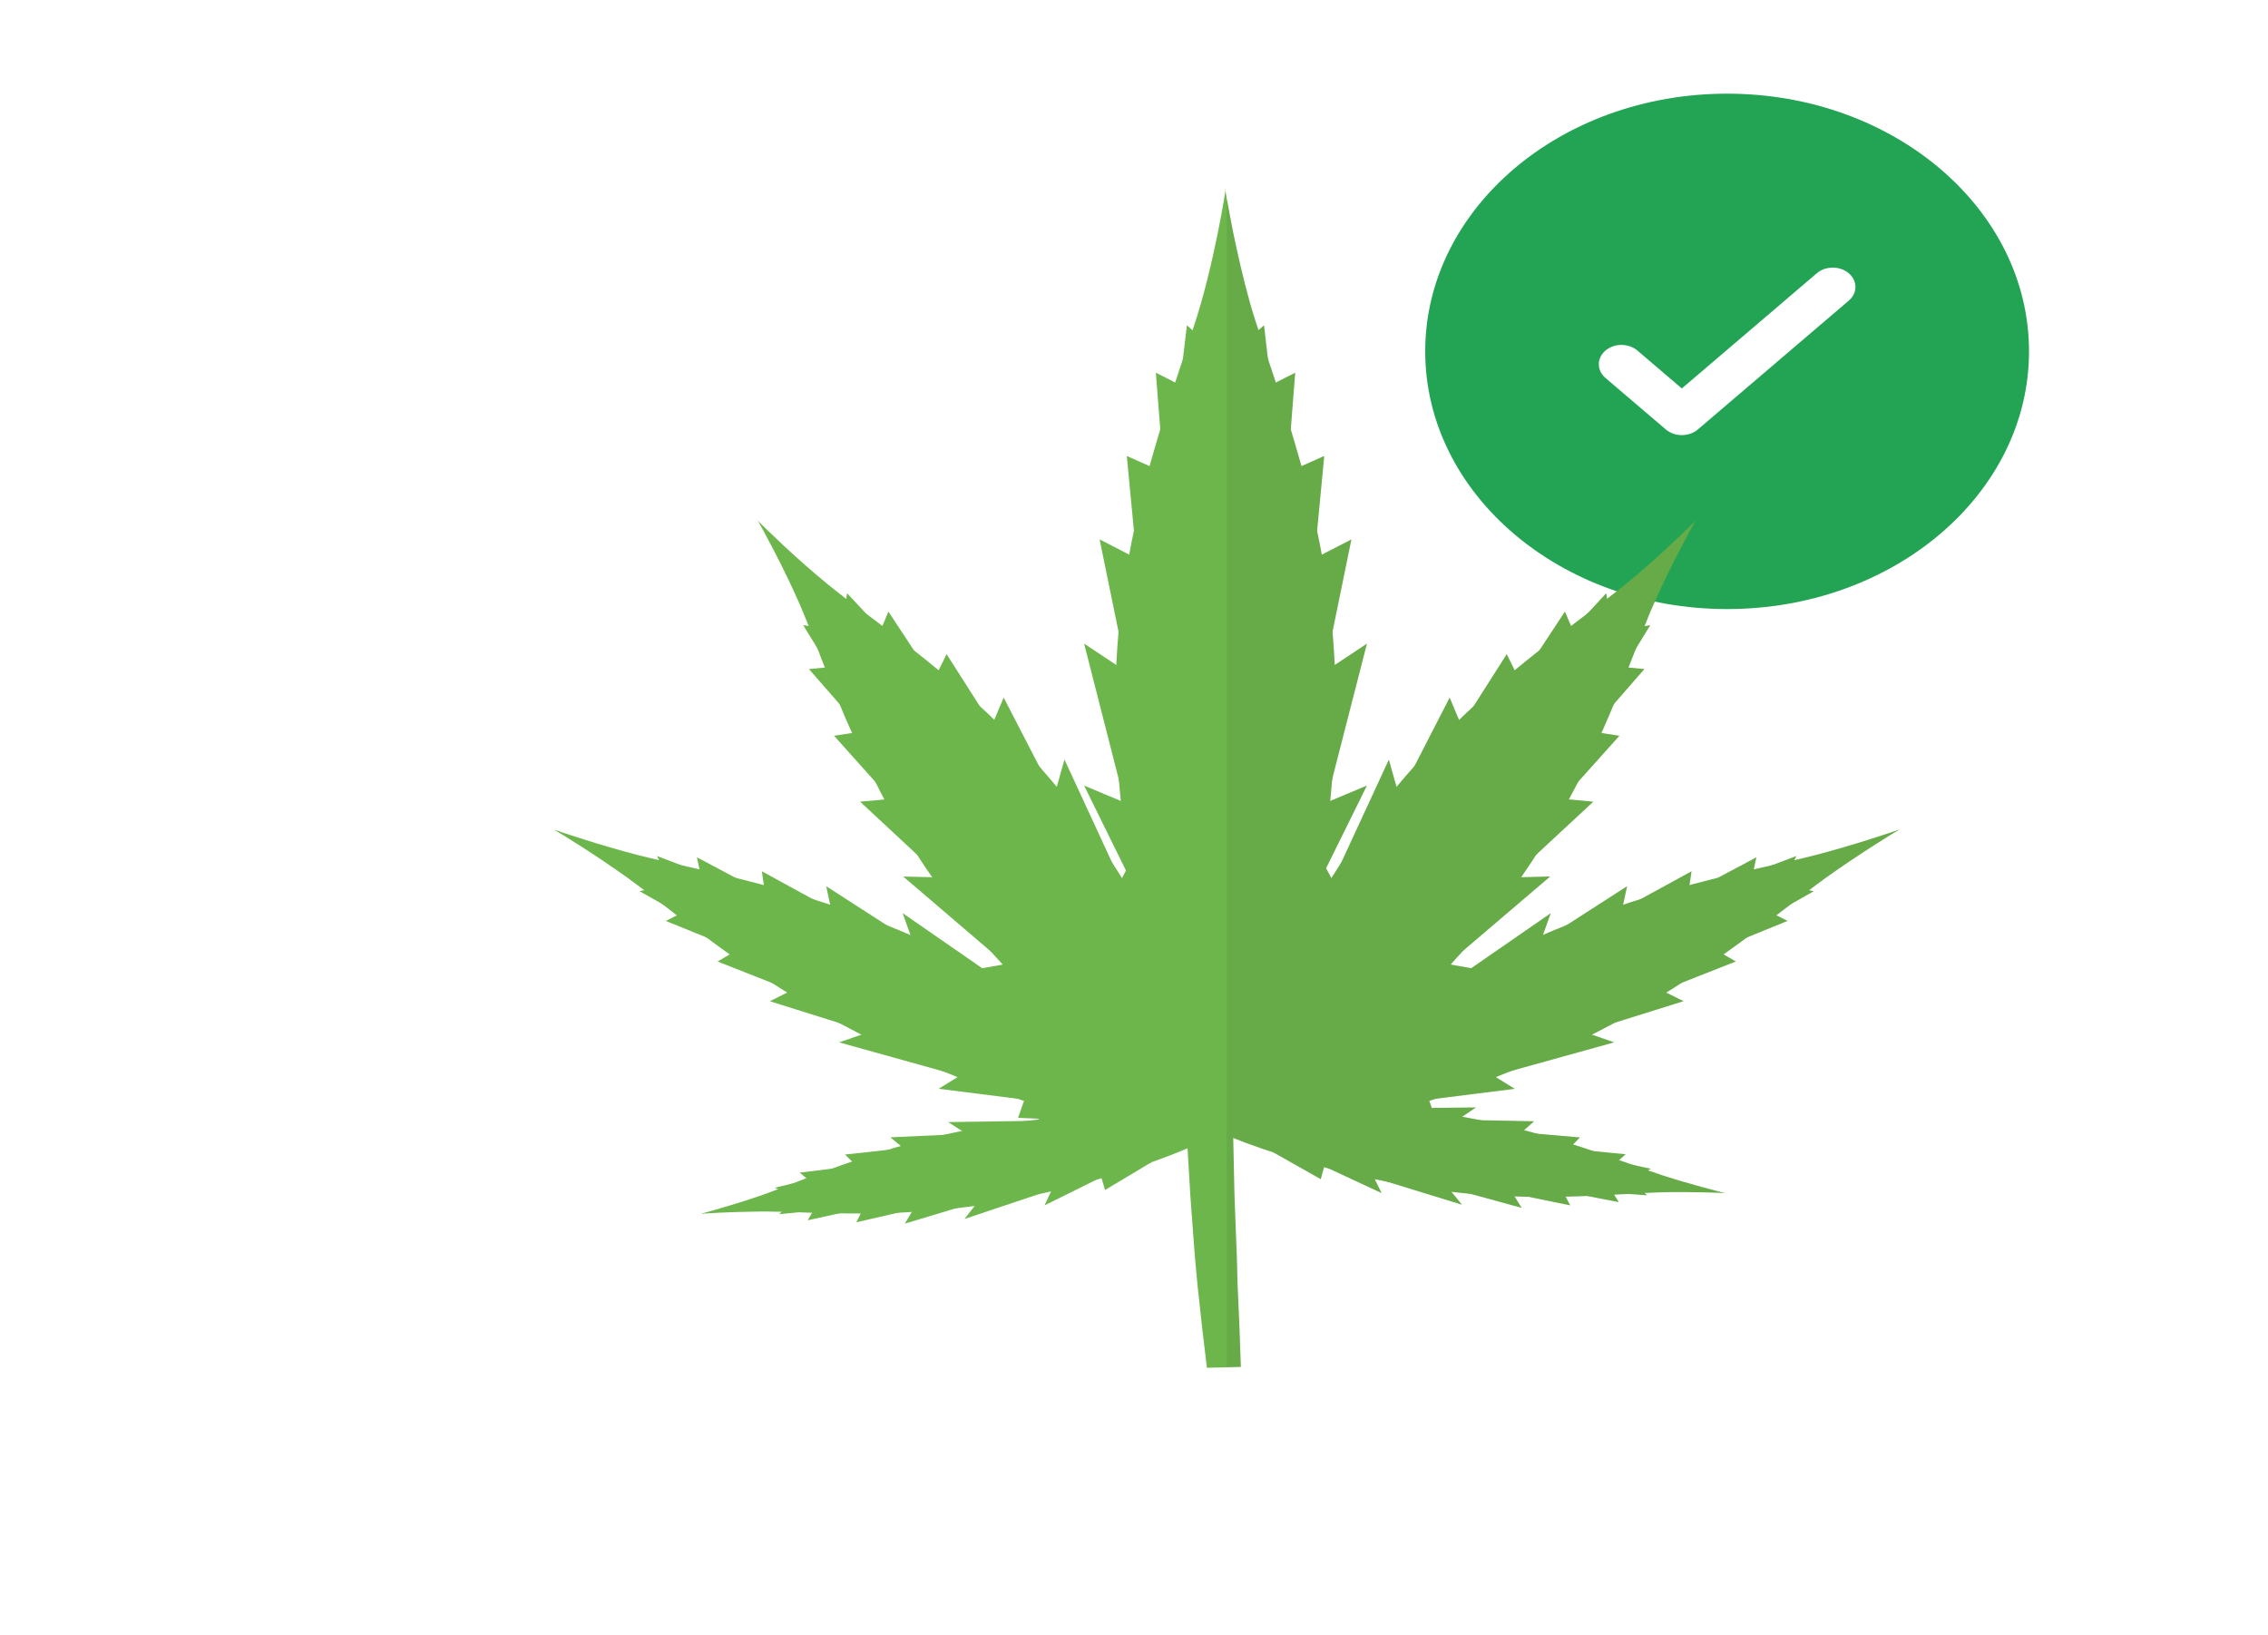
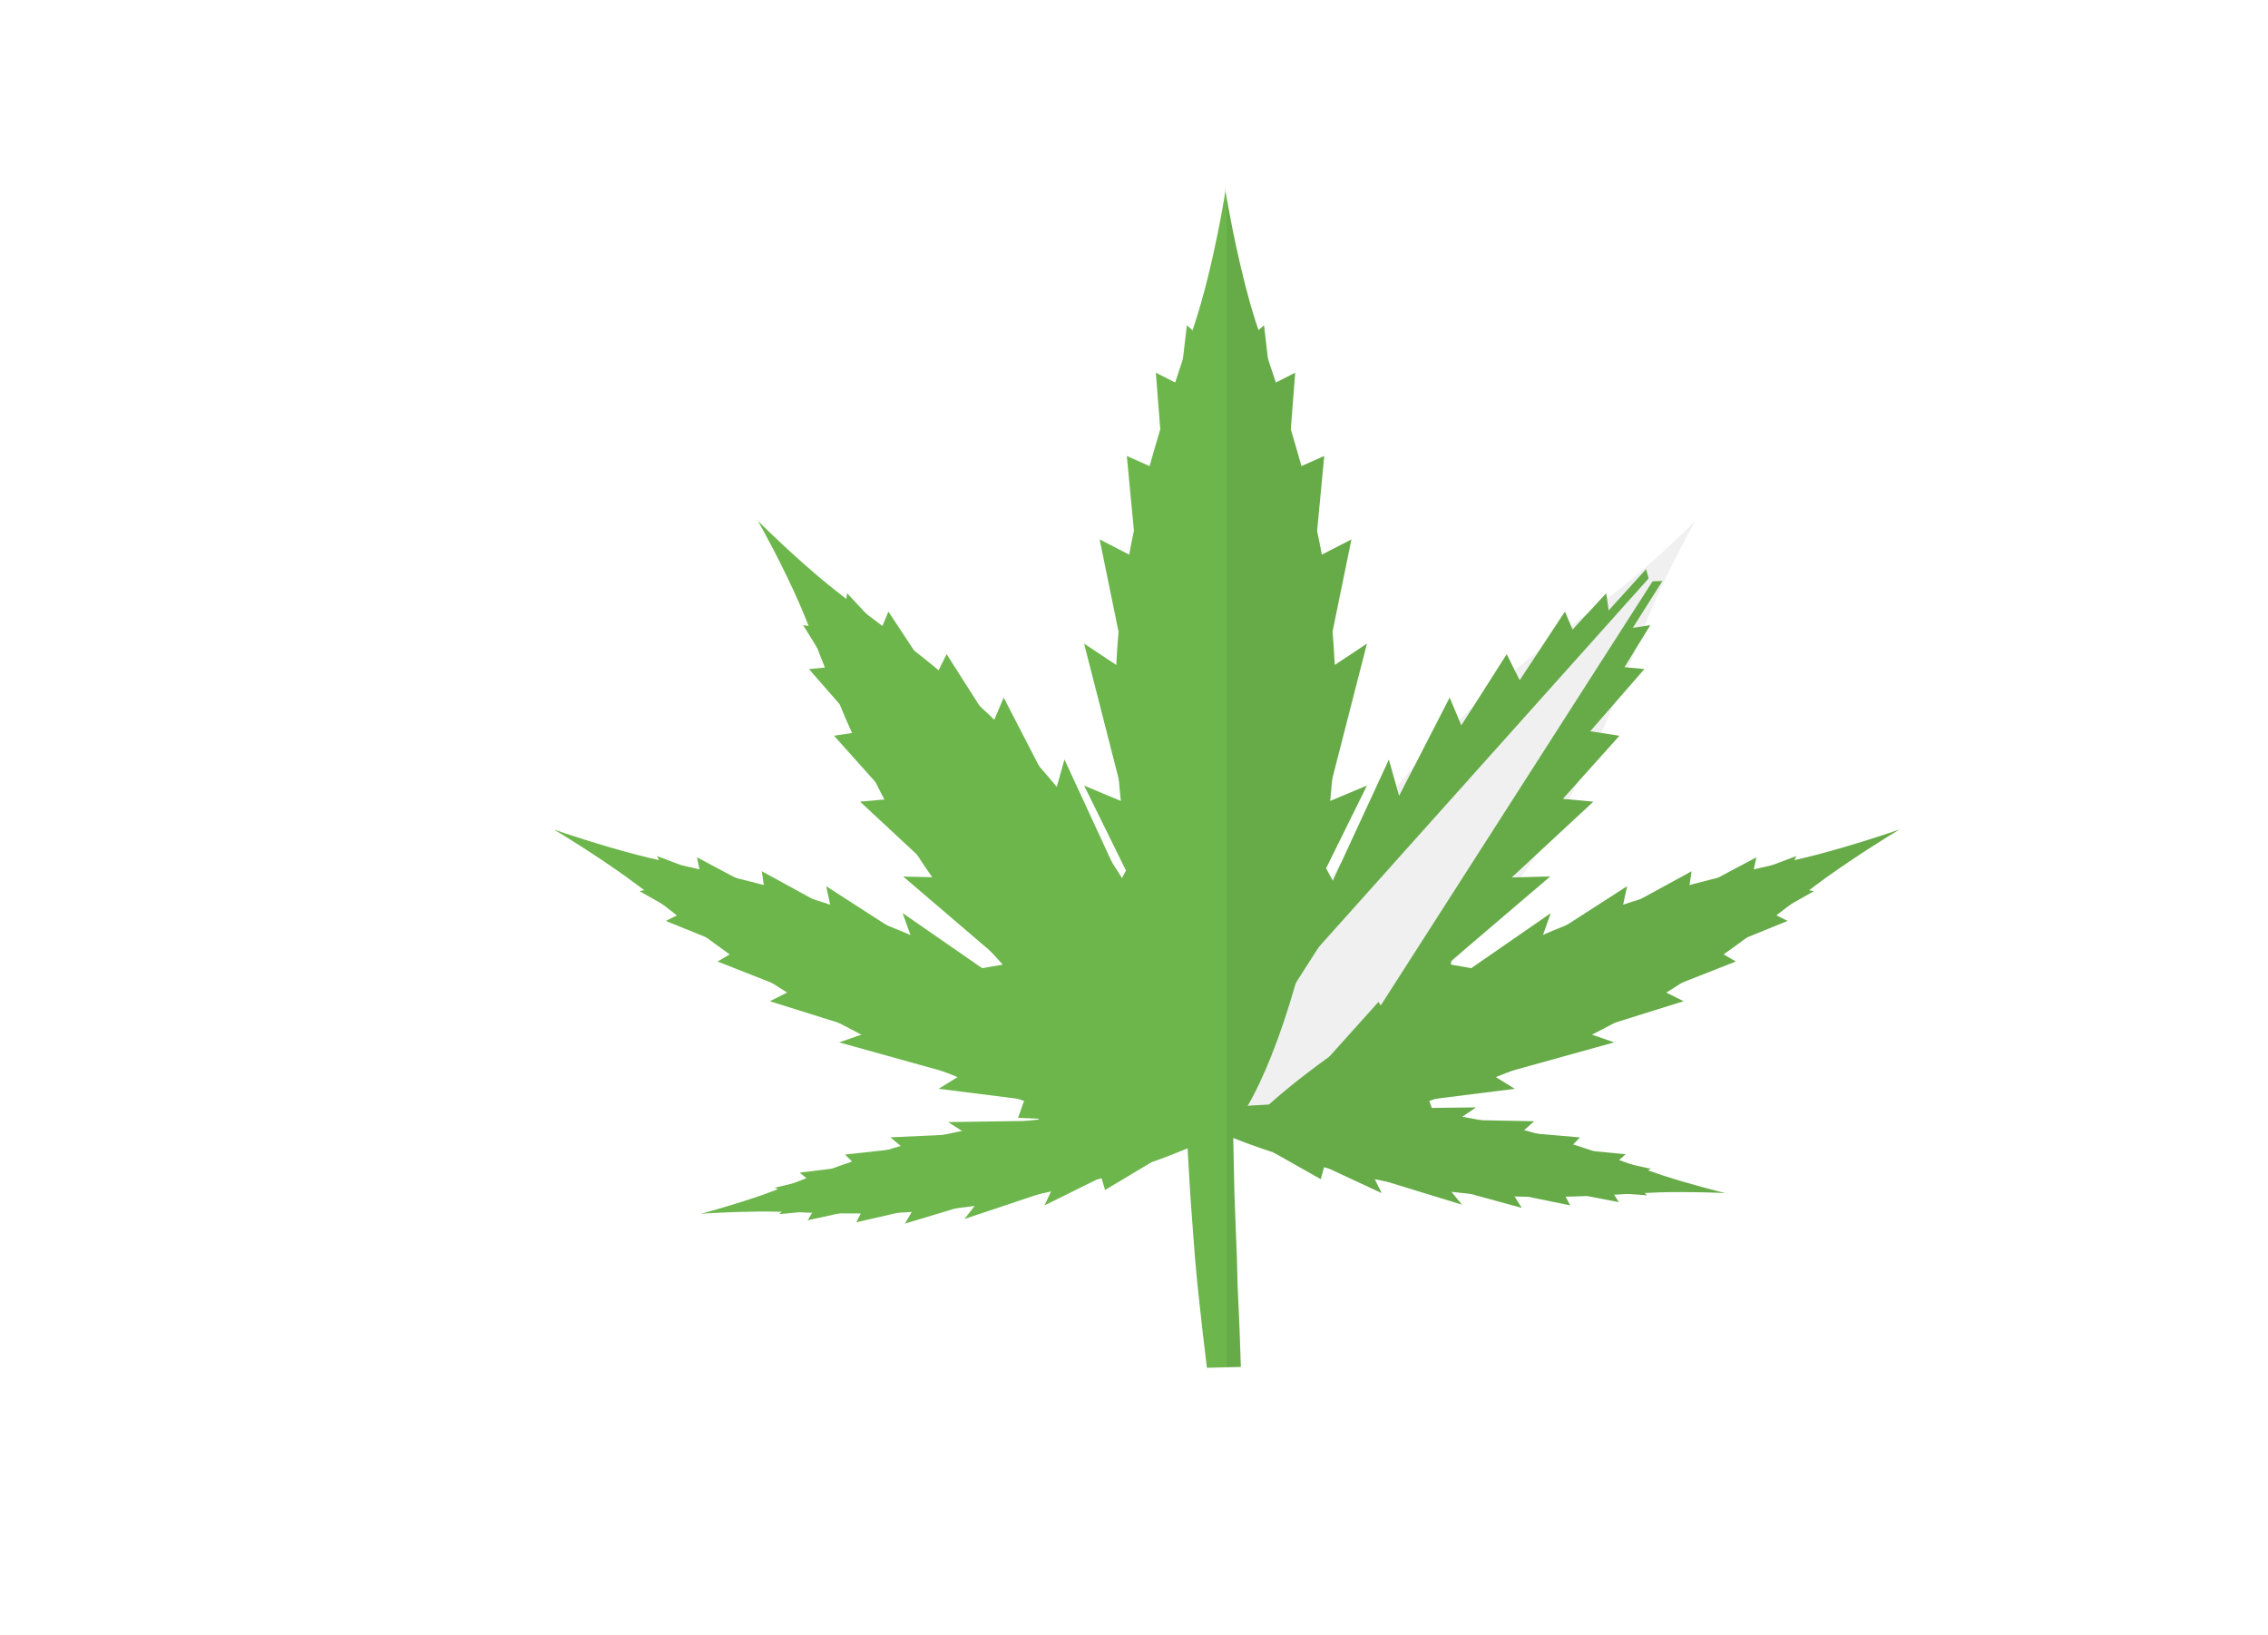
<svg xmlns="http://www.w3.org/2000/svg" width="1346" height="970" viewBox="0 0 1346 970" fill="none">
-   <path fill-rule="evenodd" clip-rule="evenodd" d="M1204.17 208.5C1204.17 292.953 1123.95 361.417 1025 361.417C926.049 361.417 845.833 292.953 845.833 208.5C845.833 124.046 926.049 55.583 1025 55.583C1123.95 55.583 1204.17 124.046 1204.17 208.5ZM1097.21 162.161C1102.46 166.64 1102.46 173.902 1097.21 178.38L1007.63 254.838C1002.38 259.317 993.872 259.317 988.623 254.838L952.79 224.255C947.542 219.776 947.542 212.516 952.79 208.037C958.038 203.558 966.546 203.558 971.793 208.037L998.125 230.509L1038.17 196.335L1078.21 162.161C1083.45 157.682 1091.96 157.682 1097.21 162.161Z" fill="#23A455" />
  <g clip-path="url(#clip0_7_3)">
    <path d="M449.35 308.422C449.434 308.506 449.519 308.675 449.772 309.014C449.603 308.845 449.519 308.761 449.434 308.677C449.434 308.592 449.35 308.592 449.35 308.592C449.35 308.506 449.35 308.422 449.35 308.422Z" fill="#7DB78C" />
-     <path d="M458.052 313.886C457.555 313.414 457.683 313.58 458.336 314.269C457.867 313.444 457.744 313.275 458.052 313.886Z" fill="#73BD53" />
+     <path d="M458.052 313.886C457.555 313.414 457.683 313.58 458.336 314.269C457.867 313.444 457.744 313.275 458.052 313.886" fill="#73BD53" />
    <path d="M415.967 676.945C415.506 676.997 415.648 676.998 416.294 676.952C415.65 676.883 415.506 676.88 415.967 676.945Z" fill="#73BD53" />
    <path d="M446.961 317.87C446.463 317.408 446.589 317.57 447.247 318.247C446.775 317.438 446.652 317.27 446.961 317.87Z" fill="#6CB64C" />
    <path d="M413.222 729.544C412.775 729.678 412.917 729.653 413.545 729.491C412.897 729.541 412.755 729.564 413.222 729.544Z" fill="#6CB64C" />
    <path d="M727.277 113.028C727.108 111.93 727.108 111.677 727.277 112.438C727.445 111.677 727.445 111.93 727.277 113.028Z" fill="#7DB78C" />
    <path d="M728 461.763C727.834 460.936 727.839 461.194 728 462.347C728.161 461.194 728.166 460.936 728 461.763Z" fill="#73BD53" />
    <path d="M727.991 461.805C728.298 461.194 728.177 461.362 727.706 462.187C728.359 461.498 728.487 461.333 727.991 461.805Z" fill="#73BD53" />
    <path d="M728.022 461.823C728.548 461.477 728.375 461.562 727.623 462.016C728.445 461.712 728.622 461.631 728.022 461.823Z" fill="#73BD53" />
    <path d="M728.028 461.816C728.488 461.75 728.345 461.753 727.702 461.822C728.347 461.869 728.489 461.867 728.028 461.816Z" fill="#73BD53" />
-     <path d="M728 461.762C727.834 460.952 727.838 461.203 728 462.336C728.163 461.205 728.166 460.952 728 461.762Z" fill="#6CB64C" />
    <path d="M727.991 461.805C728.3 461.205 728.177 461.37 727.705 462.181C728.362 461.505 728.489 461.341 727.991 461.805Z" fill="#6CB64C" />
    <path d="M728.022 461.823C728.552 461.483 728.377 461.567 727.62 462.011C728.448 461.714 728.625 461.633 728.022 461.823Z" fill="#6CB64C" />
    <path d="M727.277 113.028C727.108 111.93 727.108 111.677 727.277 112.438C727.445 111.677 727.445 111.93 727.277 113.028Z" fill="#6CB64C" />
    <path d="M792.577 413.764C792.577 430.322 791.9 446.541 790.633 462.253L790.548 462.845C790.211 467.069 789.873 471.123 789.45 475.262C788.267 487.595 786.662 499.508 784.889 511.08C784.13 515.472 783.453 519.866 782.608 524.173C782.355 525.862 782.017 527.552 781.678 529.242C781.172 531.945 780.664 534.733 780.073 537.352C778.3 546.559 776.356 555.345 774.245 563.792C773.316 567.509 772.388 571.058 771.373 574.605C770.613 577.561 769.853 580.433 769.008 583.306C759.716 616.083 749.156 641.425 740.455 656.208C737.244 661.784 734.288 665.923 731.753 668.289C730.908 669.048 730.064 669.725 729.388 670.064C728.881 670.402 728.458 670.57 728.036 670.57C727.783 670.739 727.53 670.739 727.275 670.739C727.106 670.739 726.938 670.739 726.769 670.57C726.769 670.57 726.769 670.57 726.684 670.57C724.572 670.317 721.869 667.783 718.744 663.391C717.814 662.123 716.886 660.772 715.956 659.252C711.902 652.916 707.423 644.045 702.778 632.978C702.778 632.895 702.694 632.895 702.694 632.895C697.033 619.38 691.12 602.653 685.545 583.308C684.531 579.759 683.517 576.042 682.589 572.325C679.38 560.33 676.422 547.405 673.719 533.803C673.466 532.283 673.213 530.762 672.873 529.242C672.536 527.467 672.283 525.694 671.859 523.92C671.267 520.373 670.677 516.741 670.086 513.106C668.481 502.97 667.044 492.495 665.863 481.766C665.609 479.569 665.441 477.458 665.186 475.261C664.764 471.122 664.341 466.898 664.003 462.589C662.736 446.792 662.061 430.487 662.061 413.761C662.061 407.256 662.23 400.92 662.483 394.584C662.82 387.911 663.242 381.322 663.834 374.902C665.27 359.105 667.467 343.814 670.17 329.116C671.016 324.302 671.944 319.57 672.958 314.923C675.745 301.575 678.872 288.734 682.25 276.57C684.363 269.053 686.473 261.787 688.586 254.775C691.544 244.975 694.584 235.683 697.456 226.983C698.977 222.169 700.581 217.522 702.017 213.128C704.13 207.045 706.072 201.302 707.761 195.98C709.703 190.067 711.394 184.745 712.745 179.93C718.236 160.669 722.459 140.309 724.909 126.962C726.177 120.119 727.022 115.052 727.275 113.023C727.444 114.037 727.697 115.727 728.036 117.923C728.12 118.431 728.205 118.937 728.373 119.53C728.542 120.205 728.711 121.05 728.795 121.894C728.964 122.994 729.219 124.175 729.472 125.444C729.809 127.386 730.233 129.498 730.655 131.78C730.992 133.722 731.414 135.666 731.837 137.777C734.372 150.025 737.75 165.231 741.891 179.93C742.65 182.633 743.495 185.505 744.509 188.547C744.931 190.067 745.439 191.672 746.03 193.277C746.283 194.122 746.536 194.967 746.873 195.895C748.563 201.134 750.422 206.792 752.448 212.791L752.533 212.875V213.044C754.053 217.437 755.575 222.167 757.18 226.983C760.052 235.6 763.092 244.892 766.05 254.691V254.775C768.162 261.87 770.273 269.052 772.386 276.57C775.681 288.734 778.891 301.575 781.678 314.923V315.177C782.692 319.739 783.62 324.469 784.466 329.114C787.169 343.812 789.366 359.103 790.802 374.9C791.055 378.195 791.394 381.405 791.561 384.7C791.73 387.487 791.9 390.359 792.067 393.147C792.067 393.655 792.152 394.077 792.152 394.583C792.408 400.923 792.577 407.259 792.577 413.764Z" fill="#6CB64C" />
    <path d="M782.608 524.175L780.158 529.158L781.678 529.242L784.805 529.495L802.628 530.848L782.608 562.02L769.008 583.308L768.5 584.069L767.994 578.408L766.389 561.934L766.136 558.725L729.388 166.502L735.808 162.108L739.863 202.067L746.875 195.898L750.169 193.028L752.45 212.794L752.534 212.878V213.048L754.308 228.423L757.181 226.986L768.67 221.158L766.05 254.695V254.78L764.023 280.291L772.386 276.573L785.903 270.577L781.678 314.927V315.181L780.158 331.314L784.383 329.119H784.467L802.038 320.08L790.802 374.905L785.903 398.727L792.153 394.588L811.245 381.916L790.633 462.253L790.548 462.845L787.086 476.277L789.45 475.263L811.245 466.139L787 515.219L782.608 524.175Z" fill="#6CB64C" />
    <path d="M725.248 166.502L693.062 508.969L688.333 559.569V559.655L686.728 576.972L686.052 584.069L685.545 583.308L668.481 556.528L652.008 530.848L671.1 529.413L672.873 529.242L674.478 529.158L671.859 523.92L668.227 516.572L643.391 466.139L655.217 471.123L665.186 475.263L667.552 476.277L664.003 462.591L643.391 381.916L662.483 394.588L668.734 398.727L663.834 374.905L652.598 320.08L670.17 329.119L674.478 331.314L672.958 314.927L668.734 270.577L682.25 276.573L690.614 280.291L688.586 254.78L685.967 221.158L697.456 226.986L700.244 228.423L702.017 213.133L704.383 193.028L707.762 195.984L714.773 202.067L718.828 162.108L725.248 166.502Z" fill="#6CB64C" />
-     <path d="M1006.53 308.663C1007.02 308.2 1006.9 308.363 1006.24 309.039C1006.71 308.23 1006.83 308.063 1006.53 308.663Z" fill="#6CB64C" />
-     <path d="M1006.22 309.014C1004.95 311.127 1001.32 317.714 996.841 326.5C992.025 335.708 986.281 347.366 981.212 358.939C979.608 362.656 977.834 366.795 976.059 371.442V371.527C974.455 375.581 972.764 379.975 970.991 384.705L970.906 384.873C969.555 388.336 968.119 391.969 966.598 395.772C966.598 395.856 966.514 396.025 966.514 396.109H966.43C963.811 402.952 960.939 410.217 957.814 417.819C955.702 422.888 953.422 428.125 951.056 433.533C950.803 434.039 950.55 434.461 950.381 434.969C946.241 444.263 941.68 453.977 936.611 463.859V463.944C934.837 467.408 932.978 470.786 931.12 474.334C931.12 474.334 931.12 474.334 931.12 474.419C925.292 485.147 918.87 496.128 911.775 507.111C911.775 507.111 911.775 507.195 911.691 507.195C909.664 510.489 907.467 513.7 905.186 516.994C904.427 518.178 903.581 519.359 902.82 520.542H902.736C899.78 524.85 896.653 529.075 893.444 533.298C885.166 544.197 876.633 554.586 868.102 564.386L867.933 564.555L867.848 564.639C866.75 565.905 865.652 567.173 864.469 568.356C863.37 569.708 862.187 570.975 861.005 572.242C861.005 572.327 860.92 572.411 860.92 572.411C854.5 579.508 848.08 586.35 841.659 592.77C838.703 595.811 835.661 598.767 832.705 601.639C831.691 602.653 830.677 603.581 829.662 604.513C825.439 608.567 821.3 612.453 817.161 616.169C809.642 622.927 802.378 629.094 795.45 634.755C787.341 641.344 779.653 647.172 772.641 652.241C771.289 653.256 769.937 654.183 768.586 655.114C767.825 655.62 767.066 656.128 766.305 656.634C754.056 664.997 744.003 670.658 737.161 673.361C735.048 674.206 733.275 674.797 731.839 675.052C731.755 675.136 731.586 675.136 731.502 675.136C729.897 675.473 728.714 675.389 728.037 674.883V674.798C727.531 674.461 727.277 673.955 727.108 673.278C726.855 672.603 726.769 671.673 726.769 670.575C726.769 670.575 726.769 670.575 726.684 670.575C726.6 669.055 726.684 667.195 727.022 665.084C727.191 663.142 727.614 660.945 728.036 658.495V658.406C728.12 658.069 728.205 657.731 728.289 657.394C729.05 653.93 729.978 650.044 731.245 645.65C734.708 633.486 740.2 618.027 747.887 600.541C753.041 588.545 759.208 575.534 766.387 561.934C766.809 561.173 767.233 560.33 767.655 559.569C768.33 558.303 769.006 557.119 769.681 555.853C772.977 549.77 776.439 543.605 780.072 537.352C781.677 534.733 783.197 532.114 784.803 529.495C786.492 526.709 788.267 523.92 790.125 521.048C791.984 518.092 793.842 515.136 795.784 512.18L795.953 511.927C803.05 501.113 810.736 490.216 819.016 479.317C822.227 475.094 825.52 470.955 828.816 466.9C832.364 462.677 835.828 458.622 839.375 454.652L839.459 454.567C848.075 444.767 857.03 435.644 865.9 427.197C868.772 424.408 871.559 421.789 874.431 419.17L874.516 419.086C882.795 411.398 890.989 404.303 898.93 397.714C903.914 393.575 908.73 389.688 913.459 385.97H913.544C920.133 380.734 926.384 375.919 932.383 371.441C935.677 368.906 938.887 366.541 941.928 364.175L942.097 364.092C946.236 360.966 950.206 358.009 953.755 355.391V355.306C955.783 353.786 957.641 352.348 959.416 350.914C961.273 349.563 962.964 348.125 964.569 346.859C974.706 338.581 984.842 329.456 992.531 322.192C999.458 315.772 1004.53 310.703 1006.22 309.014Z" fill="#6CB64C" />
    <path d="M794.811 635.067L840.794 614.22L828.827 603.834L877.963 575.386L859.12 572.031L920.016 520.078L897.153 520.672L945.6 475.714L927.511 474.047L961.075 436.605L943.739 433.931L975.892 397.02L964.106 395.892L979.4 370.972L969.002 372.589L986.608 344.744L980.742 344.964L794.811 635.067Z" fill="#6CB64C" />
    <path d="M978.423 343.227L782.608 562.02L771.373 574.606L767.994 578.408L747.803 600.963L747.887 600.542L754.9 551.967L766.136 558.725L767.656 559.569L768.584 560.161L769.683 555.853L782.186 506.012L784.889 511.08L787 515.134V515.219L790.127 521.048L790.972 522.653L795.786 512.178L795.955 511.927L824.255 450.764L828.817 466.9V466.984L830.337 472.222L839.377 454.65L839.461 454.566L860.327 413.933L865.902 427.195L867.253 430.405L874.433 419.17L874.517 419.086L894.202 388.167L898.931 397.714L901.887 403.627L913.545 385.97L928.752 362.909L932.384 371.441L933.314 373.553L941.93 364.177L942.098 364.092L953.25 352.013L953.756 355.306V355.391L954.686 362.233L976.903 337.734L978.423 343.227Z" fill="#6CB64C" />
    <path d="M1127.64 492.047C1128.25 491.858 1128.07 491.938 1127.24 492.234C1128 491.791 1128.17 491.706 1127.64 492.047Z" fill="#6CB64C" />
    <path d="M1077.18 507.453C1099.48 501.666 1122.79 493.827 1127.24 492.234C1123.18 494.622 1102.32 507.439 1083.72 520.775C1056.01 540.653 1003.25 586.863 931.5 620.414C832.18 666.863 740.303 681.375 737.034 674.714C733.764 668.053 802.92 607.259 902.242 560.812C973.988 527.261 1043.95 516.08 1077.18 507.453Z" fill="#6CB64C" />
    <path d="M806.947 665.172L851.828 663.309L847.973 652.503L898.984 646.106L886.486 638.372L957.969 618.522L940.492 612.469L999.159 594.086L986.389 587.772L1030.15 570.541L1018.44 563.72L1060.88 546.47L1052.58 542.325L1076.41 528.861L1067.8 527.07L1094.81 512.173L1090.29 510.669L806.947 665.172Z" fill="#6CB64C" />
    <path d="M788.463 627.516L818.07 594.542L824.283 604.245L861.355 569.45L859.698 583.805L920.339 541.866L914.222 558.953L965.659 525.845L962.7 539.516L1003.88 517.025L1001.99 530.202L1042.35 508.731L1040.46 517.641L1066.15 507.95L1062.18 515.625L1091 504.409L1089.37 508.789L788.463 627.516Z" fill="#6CB64C" />
    <path d="M1024.21 708.011C1024.66 708.134 1024.52 708.112 1023.89 707.964C1024.54 708 1024.68 708.02 1024.21 708.011Z" fill="#6CB64C" />
    <path d="M986.781 697.483C1002.9 702.714 1020.49 707.167 1023.89 707.964C1020.41 707.767 1002.28 707.061 985.341 707.516C960.091 708.194 908.583 714.216 850.573 705.836C770.269 694.236 707.67 667.406 708.391 662.391C709.111 657.375 776.714 649.353 857.02 660.953C915.03 669.331 962.748 689.686 986.781 697.483Z" fill="#6CB64C" />
    <path d="M755.409 683.653L783.841 699.717L785.903 692.133L819.977 707.97L815.448 698.827L867.669 714.859L859.381 704.769L903.097 716.742L897.819 708.3L931.872 715.239L927.459 706.916L960.705 713.341L957.291 707.83L977.512 709.3L972.936 705.002L995.709 706.877L993.542 704.302L755.409 683.653Z" fill="#6CB64C" />
    <path d="M759.483 655.297L791.278 647.933L791.122 655.792L828.267 650.244L821.35 657.734L875.959 657.133L865.169 664.467L910.478 665.353L903.039 671.959L937.661 674.939L931.084 681.675L964.786 684.922L959.959 689.242L979.773 693.555L974.173 696.383L996.548 701.03L993.745 702.887L759.483 655.297Z" fill="#6CB64C" />
    <path d="M449.772 309.014C449.603 308.845 449.519 308.761 449.434 308.677C449.434 308.592 449.35 308.592 449.35 308.592C449.35 308.508 449.35 308.423 449.35 308.423C449.433 308.506 449.519 308.675 449.772 309.014Z" fill="#6CB64C" />
    <path d="M729.388 668.544V670.066C729.303 671.839 729.134 673.106 728.628 673.952C728.459 674.289 728.291 674.627 728.036 674.795L727.952 674.88C726.853 675.723 724.319 675.386 720.686 674.036C720.18 673.867 719.588 673.698 718.913 673.444C714.942 671.839 709.873 669.22 703.877 665.672C701.68 664.405 699.398 662.969 697.033 661.448C686.642 654.859 674.225 645.905 660.623 634.838C653.613 629.178 646.347 622.927 638.828 616.167C634.773 612.45 630.55 608.566 626.409 604.511C625.395 603.581 624.381 602.653 623.369 601.638C620.328 598.766 617.37 595.809 614.33 592.769L614.245 592.684C607.909 586.264 601.489 579.506 595.07 572.409C595.07 572.409 594.986 572.325 594.986 572.241C592.62 569.706 590.255 567.087 587.889 564.469C579.356 554.584 570.825 544.194 562.547 533.297C559.338 529.073 556.211 524.85 553.255 520.541C550.13 516.064 547.088 511.672 544.3 507.194C537.119 496.211 530.7 485.23 524.87 474.417C523.011 470.869 521.238 467.491 519.548 464.025C514.395 454.058 509.833 444.344 505.694 434.966C502.991 429.138 500.541 423.392 498.344 417.902C495.134 410.216 492.177 402.948 489.558 396.106C487.953 392.136 486.433 388.25 485.081 384.617C483.222 379.886 481.533 375.494 479.928 371.439C478.069 366.794 476.38 362.653 474.775 358.936C464.977 336.381 452.305 313.405 449.77 309.011C453.319 312.642 472.156 331.142 491.417 346.856C494.627 349.475 498.259 352.263 502.23 355.389C505.863 358.092 509.833 361.048 514.056 364.173C517.097 366.455 520.308 368.905 523.686 371.439C529.6 375.916 535.85 380.733 542.439 385.969C547.17 389.686 552.069 393.573 557.055 397.713C564.995 404.3 573.105 411.313 581.384 418.916C584.256 421.534 587.128 424.236 590.084 427.109C599.039 435.642 607.909 444.85 616.695 454.648C620.158 458.619 623.706 462.758 627.17 466.897C630.466 470.952 633.759 475.091 636.969 479.314C645.248 490.213 652.934 501.109 660.031 511.923C662.059 514.964 664.002 518.005 665.859 521.045C667.717 523.833 669.408 526.622 671.097 529.409C672.027 530.845 672.87 532.281 673.716 533.802C678.277 541.322 682.502 548.755 686.47 556.02C687.147 557.202 687.738 558.386 688.33 559.567V559.652H688.414C693.398 568.945 697.875 577.898 701.93 586.514C704.127 591.161 706.153 595.638 708.013 600.031C718.488 624.022 724.992 644.128 727.78 657.475C727.864 657.813 727.948 658.066 728.033 658.403V658.488C728.539 661.275 728.963 663.811 729.131 665.922C729.303 666.855 729.303 667.7 729.388 668.544Z" fill="#6CB64C" />
    <path d="M661.216 635.091L660.623 634.838L615.177 614.225L621.005 609.158L626.411 604.511L627.172 603.834L623.37 601.639L578.006 575.367L581.723 574.691L582.906 574.522L594.986 572.411H595.07L596.845 572.072L594.733 570.298L587.891 564.47L536.022 520.12L553.255 520.542L558.83 520.711L544.3 507.195L510.425 475.686L524.872 474.417L528.503 474.08L519.548 464.027L494.966 436.572L505.695 434.967L512.284 433.953L498.345 417.903L480.098 397.038L489.559 396.108L491.925 395.855L485.083 384.62L476.636 370.934L479.93 371.441L487.025 372.623L469.37 344.747L475.283 345L636.548 596.655L647.277 613.297L652.514 621.577L661.216 635.091Z" fill="#6CB64C" />
    <path d="M708.184 600.963L702.017 594.036L686.728 576.972L682.588 572.325L668.481 556.528L477.564 343.227L479.084 337.734L501.302 362.233L502.231 355.391L502.738 352.013L514.058 364.177L522.759 373.553L523.689 371.441L527.236 362.909L542.442 385.97L554.1 403.627L557.056 397.714L561.788 388.167L581.386 418.917L588.736 430.405L590.086 427.111L595.663 413.933L616.697 454.65L625.736 472.222L627.172 466.9L631.733 450.681L660.033 511.927L665.017 522.653L665.863 521.048L668.227 516.572L670.086 513.108L673.802 506.012L686.473 556.022L687.488 560.161L688.333 559.655H688.417L701.089 551.967L701.764 556.783L708.016 600.034L708.184 600.963Z" fill="#6CB64C" />
    <path d="M328.358 492.047C327.753 491.858 327.931 491.938 328.759 492.234C328.003 491.791 327.828 491.706 328.358 492.047Z" fill="#6CB64C" />
    <path d="M718.997 674.711C718.913 674.88 718.828 674.964 718.744 675.048C718.406 675.217 717.984 675.47 717.561 675.639C715.448 676.316 710.888 676.484 704.467 675.892C693.148 674.878 675.914 671.922 654.627 666.684C652.598 666.261 650.488 665.67 648.375 665.164C645.08 664.319 641.616 663.391 638.153 662.461C635.619 661.702 633.084 661.025 630.466 660.264C623.2 658.152 615.597 655.786 607.741 653.253C606.473 652.83 605.206 652.408 603.939 651.984C592.534 648.183 580.623 643.959 568.291 639.145C565.419 638.047 562.547 636.864 559.591 635.681C548.102 631.034 536.359 625.967 524.533 620.391C520.056 618.278 515.663 616.167 511.27 613.97H511.186C506.709 611.606 502.231 609.241 497.839 606.961C487.111 601.047 476.889 595.048 467.173 588.966C464.133 587.108 461.175 585.248 458.219 583.306C449.348 577.561 440.902 571.902 433.044 566.327C428.23 562.863 423.498 559.483 419.106 556.191C412.855 551.628 407.111 547.236 401.705 543.181C398.664 540.816 395.791 538.534 393.003 536.422C389.202 533.466 385.653 530.762 382.359 528.228C378.727 525.525 375.348 522.991 372.308 520.794C353.723 507.447 332.858 494.606 328.717 492.241C333.195 493.845 356.509 501.702 378.811 507.447C382.528 508.375 386.583 509.389 391.145 510.403C395.2 511.333 399.592 512.345 404.323 513.444C407.786 514.203 411.419 514.964 415.136 515.894C421.809 517.414 428.991 519.019 436.509 520.878C441.916 522.23 447.491 523.666 453.32 525.186C462.528 527.634 472.242 530.339 482.211 533.464C485.675 534.563 489.138 535.661 492.686 536.844C503.583 540.391 514.819 544.445 526.223 549.008C530.87 550.866 535.6 552.809 540.331 554.836C544.809 556.78 549.286 558.722 553.764 560.834C563.394 565.313 572.686 569.958 581.725 574.689C583.838 575.788 585.864 576.886 587.892 577.898C590.68 579.42 593.467 580.939 596.172 582.459C602.423 585.839 608.42 589.303 614.25 592.681L614.334 592.766C619.234 595.638 624.05 598.511 628.695 601.381C629.878 602.142 631.061 602.903 632.158 603.578C637.395 606.873 642.464 610.167 647.28 613.294C654.375 618.108 661.05 622.67 667.216 627.147L667.3 627.231C682.506 638.13 694.755 648.013 703.541 656.038C705.653 657.98 707.595 659.755 709.284 661.444C709.622 661.781 709.961 662.034 710.214 662.373C712.242 664.4 713.93 666.175 715.198 667.78C717.311 670.23 718.578 672.172 718.916 673.439C719.167 673.95 719.167 674.373 718.997 674.711Z" fill="#6CB64C" />
    <path d="M649.052 665.166H648.375L620.075 663.983L616.02 663.814L604.194 663.306L607.742 653.255L607.995 652.494L603.941 651.986L557.056 646.073L568.292 639.147L569.475 638.386L559.591 635.683L498.008 618.534L511.186 613.972H511.27L515.494 612.452L497.839 606.963L456.867 594.12L467.173 588.967L469.623 587.786L458.219 583.308L425.864 570.552L433.045 566.328L437.522 563.709L419.106 556.192L395.116 546.475L401.705 543.181L403.394 542.336L393.003 536.423L379.572 528.822L382.359 528.23L388.189 527.047L361.156 512.178L365.717 510.658L642.884 661.786L643.391 662.039L649.052 665.166Z" fill="#6CB64C" />
    <path d="M667.552 627.489L652.514 621.577L638.83 616.169L621.005 609.158L366.647 508.8L364.958 504.406L393.848 515.642L391.145 510.405L389.878 507.955L404.323 513.445L415.559 517.67L415.136 515.895L413.616 508.714L436.509 520.88L453.995 530.172L453.32 525.188L452.138 516.994L482.211 533.467L493.277 539.548L492.686 536.845L490.32 525.864L526.222 549.009L541.767 558.978L540.33 554.839L535.684 541.83L582.906 574.522L587.891 577.902L596.338 583.814L596.169 582.463L594.986 572.411V572.241L594.733 570.298L594.648 569.453L628.692 601.384L631.733 604.258L632.156 603.581L636.548 596.655L637.9 594.542L667.214 627.15L667.298 627.234L667.552 627.489Z" fill="#6CB64C" />
    <path d="M415.736 720.336C415.289 720.47 415.431 720.445 416.059 720.281C415.413 720.333 415.27 720.356 415.736 720.336Z" fill="#6CB64C" />
    <path d="M730.317 666.939C730.402 667.363 730.064 667.869 729.387 668.544C729.05 668.797 728.628 669.219 728.036 669.558C727.698 669.895 727.275 670.234 726.769 670.572C726.769 670.572 726.769 670.572 726.684 670.572C726.009 671.078 725.164 671.502 724.319 672.094C723.22 672.684 722.037 673.359 720.686 674.036C720.095 674.373 719.419 674.711 718.742 675.05C718.405 675.219 717.983 675.472 717.559 675.641C714.011 677.414 709.703 679.358 704.803 681.386C698.636 684.005 691.456 686.792 683.345 689.664C674.475 692.789 664.592 696 653.778 699.125C652.934 699.378 652.005 699.633 651.075 699.886H650.991C642.373 702.336 633.334 704.7 623.789 706.981C621.255 707.573 618.636 708.166 616.017 708.672C607.4 710.614 598.445 712.389 589.239 713.909C585.606 714.502 582.058 715.092 578.511 715.598C574.878 716.106 571.245 716.528 567.614 716.95H567.445C558.406 718.048 549.62 718.725 541.089 719.147C538.47 719.4 535.852 719.484 533.317 719.569C525.461 719.906 517.942 720.077 510.847 720.077C506.539 720.077 502.314 720.077 498.344 719.992C492.516 719.908 487.108 719.739 481.955 719.655C479.167 719.57 476.548 719.486 474.014 719.317C470.466 719.233 467.087 719.148 463.961 719.064C460.497 718.98 457.372 718.895 454.584 718.895C452.219 718.895 449.769 718.895 447.403 718.98C432.789 719.148 419.103 719.994 416.062 720.247C418.597 719.57 429.241 716.614 441.236 712.812C445.038 711.63 449.008 710.28 452.894 708.927C455.512 707.997 458.469 706.898 461.68 705.631C464.552 704.533 467.678 703.35 471.056 702.083C473.422 701.069 475.956 700.141 478.575 699.127C483.306 697.269 488.375 695.409 493.781 693.467C497.583 692.031 501.553 690.594 505.692 689.244C512.366 686.878 519.462 684.513 526.895 682.316C529.43 681.472 531.964 680.711 534.583 680.034C542.608 677.669 551.056 675.472 559.756 673.445C563.389 672.686 567.106 671.841 570.908 671.08H570.992C574.541 670.405 578.089 669.728 581.72 669.138C591.097 667.533 600.305 666.266 609.259 665.167C611.709 664.828 614.158 664.577 616.609 664.322C617.792 664.153 618.975 664.069 620.072 663.984C626.323 663.308 632.32 662.8 638.15 662.462C639.923 662.294 641.698 662.209 643.388 662.039C643.725 662.039 644.064 662.039 644.317 661.955C645.416 661.955 646.43 661.872 647.442 661.872C658.762 661.195 669.322 660.942 678.867 661.027C685.456 661.027 691.539 661.195 697.03 661.45C699.395 661.619 701.592 661.703 703.703 661.873C705.392 661.956 706.912 662.127 708.434 662.211C709.025 662.295 709.617 662.295 710.208 662.38C713.417 662.717 716.205 663.055 718.739 663.394C722.287 663.902 725.075 664.492 727.019 665.083C727.356 665.167 727.694 665.252 728.033 665.336C728.455 665.505 728.792 665.673 729.131 665.928C729.811 666.178 730.233 666.602 730.317 666.939Z" fill="#6CB64C" />
    <path d="M683.858 689.356L655.833 706.117L653.583 698.586L619.909 715.258L624.211 706.006L572.403 723.322L580.439 713.03L537.031 726.078L542.1 717.508L508.228 725.286L512.434 716.856L479.358 724.098L482.634 718.505L462.456 720.473L466.923 716.063L444.203 718.498L446.306 715.872L683.858 689.356Z" fill="#6CB64C" />
    <path d="M679.125 661.111L654.627 666.686L446.055 714.5L443.183 712.641L465.484 707.488L461.683 705.63L459.825 704.784L471.059 702.081L479.508 699.969L478.578 699.125L474.608 695.83L493.783 693.466L508.23 691.691L505.695 689.242L501.472 685.102L526.898 682.314L536.022 681.3L534.586 680.033L528.419 674.88L559.759 673.444L573.698 672.853L570.995 671.078H570.911L562.716 665.841L609.263 665.166L617.289 665.08L616.613 664.32L616.02 663.814L610.192 657.731L630.467 660.266L642.884 661.786L644.32 661.955L647.445 662.378V661.872L647.108 654.52L678.872 661.025L679.125 661.111Z" fill="#6CB64C" />
    <path d="M734.012 280.391C734.012 280.391 733.764 288.683 733.33 303.192C732.967 317.709 732.45 338.447 731.828 363.331C731.567 375.773 731.284 389.252 730.984 403.509C730.819 417.766 730.644 432.798 730.462 448.352C730.364 463.903 730.069 479.972 730.142 496.3C730.028 512.628 729.933 529.213 730.111 545.798C730.136 554.091 730.162 562.384 730.186 570.644C730.281 578.903 730.377 587.131 730.47 595.294C730.722 611.617 730.967 627.683 731.206 643.23C731.538 658.775 731.859 673.802 732.163 688.053C732.32 695.178 732.473 702.109 732.622 708.814C732.872 715.517 733.114 721.994 733.347 728.211C733.591 734.428 733.825 740.387 734.048 746.053C734.198 751.722 734.341 757.098 734.473 762.152C734.917 772.255 735.305 781.062 735.623 788.317C736.127 802.83 736.416 811.123 736.416 811.123L716.27 811.623C716.27 811.623 715.284 803.325 713.559 788.806C712.764 781.544 711.798 772.725 710.689 762.609C710.223 757.548 709.728 752.166 709.206 746.489C708.777 740.811 708.323 734.842 707.85 728.611C707.389 722.381 706.911 715.891 706.414 709.173C706.019 702.455 705.613 695.509 705.194 688.369C704.777 681.228 704.347 673.892 703.909 666.395C703.648 658.897 703.383 651.234 703.111 643.442C702.861 635.65 702.608 627.73 702.35 619.709C702.066 611.691 702.13 603.573 702 595.392C701.822 579.028 701.583 562.405 701.873 545.783C701.966 529.159 702.328 512.539 702.708 496.178C703.058 479.817 703.9 463.72 704.456 448.142C705.133 432.564 706.156 417.509 707.053 403.234C708.08 388.961 709.05 375.467 709.945 363.009C710.803 350.553 712.047 339.142 713.027 329.027C714.095 318.913 715.027 310.095 715.795 302.834C716.581 295.573 717.378 289.87 717.875 285.977C718.394 282.089 718.672 280.016 718.672 280.016L734.012 280.391Z" fill="#6CB64C" />
    <path opacity="0.06" d="M1073.71 528.23L1073.63 528.314L1076.42 528.822L1062.98 536.423L1062.9 536.508C1060.2 538.62 1057.33 540.816 1054.28 543.181L1060.87 546.475L1036.88 556.191L1036.8 556.275C1032.32 559.569 1027.76 562.863 1022.94 566.327L1030.12 570.55L998.022 583.222C997.516 583.561 997.008 583.897 996.417 584.236C993.967 585.842 991.433 587.361 988.9 588.966L999.122 594.119L958.405 606.791L958.32 606.875H958.236C958.152 606.875 958.152 606.959 958.067 606.959C953.759 609.408 949.281 611.605 944.805 613.969L957.983 618.531L896.906 635.511C896.822 635.595 896.653 635.595 896.569 635.595C893.612 636.778 890.655 638.045 887.698 639.144L899.019 646.07L852.134 651.983H852.05C850.698 652.406 849.516 652.828 848.248 653.252L849.769 657.391L875.956 657.137L867.847 662.628C871.564 663.305 875.197 663.981 878.914 664.741H879.083L910.508 665.333L904.511 670.655C907.045 671.33 909.58 672.006 912.114 672.683C912.198 672.767 912.198 672.767 912.283 672.767L937.625 674.964L933.57 679.103C935.683 679.778 937.711 680.455 939.737 681.131C941.68 681.806 943.623 682.398 945.566 683.073H945.819L964.827 684.933L960.941 688.395C963.559 689.325 966.094 690.253 968.458 691.098H968.542L979.778 693.548L978.005 694.477C981.13 695.577 984.172 696.589 986.791 697.519C1002.93 702.67 1020.5 707.148 1023.87 707.994C1020.41 707.741 1002.25 707.064 985.353 707.486C982.566 707.57 979.441 707.739 976.061 707.909L977.497 709.261L966.345 708.502H966.092C963.473 708.586 960.77 708.755 957.983 708.925L960.686 713.317L941.933 709.686H941.848C939.82 709.77 937.709 709.855 935.681 709.939C933.486 710.023 931.373 710.023 929.177 710.108L931.88 715.261L907.128 710.192L906.875 710.108H906.538C904.003 710.108 901.469 710.023 898.85 709.939L903.073 716.783L872.578 708.419C871.058 708.25 869.453 708.081 867.847 707.913C865.734 707.744 863.539 707.489 861.427 707.236L867.678 714.839L822.991 701.155C822.484 701.07 821.977 700.986 821.555 700.817C819.611 700.48 817.753 700.058 815.894 699.72L819.948 707.998L788.523 693.384C788.439 693.384 788.439 693.384 788.355 693.3C787.509 693.131 786.581 692.877 785.736 692.623L783.878 699.72L755.831 683.922L755.747 683.838H755.663C746.623 680.881 738.598 678.009 731.925 675.305C732.009 679.528 732.094 683.922 732.178 688.061C732.347 695.158 732.516 702.084 732.6 708.842C732.853 715.516 733.106 722.02 733.361 728.186C733.614 734.438 733.867 740.352 734.036 746.095C734.205 751.755 734.373 757.077 734.459 762.145C734.881 772.283 735.303 781.067 735.642 788.334C736.148 802.864 736.403 811.142 736.403 811.142L728.041 811.311V117.422C728.294 118.689 728.547 120.209 728.8 121.898C729.306 124.687 729.898 128.066 730.659 131.783C730.997 133.725 731.419 135.669 731.842 137.78C734.377 150.028 737.755 165.234 741.895 179.933C742.655 182.636 743.5 185.508 744.514 188.55C744.936 190.07 745.444 191.675 746.034 193.28C746.287 194.125 746.541 194.97 746.878 195.898L750.173 193.028L752.539 212.878V213.047C754.059 217.441 755.581 222.17 757.186 226.986L768.675 221.156L766.056 254.694V254.778C768.169 261.873 770.28 269.055 772.392 276.573L785.908 270.577L781.684 314.927V315.18C782.614 319.742 783.544 324.388 784.388 329.117H784.472L802.044 320.078L790.808 374.903C791.061 378.198 791.4 381.408 791.567 384.703C791.736 387.491 791.906 390.363 792.073 393.15C792.073 393.658 792.158 394.08 792.158 394.586L811.25 381.914L790.638 462.252L790.553 462.505V462.844C790.216 467.067 789.878 471.122 789.455 475.261L811.25 466.137L787.005 515.134V515.219L790.13 521.047C791.989 518.091 793.847 515.134 795.789 512.178L795.958 511.925L824.258 450.762L828.819 466.898C832.367 462.675 835.831 458.62 839.378 454.65L839.462 454.566L860.328 413.931L865.903 427.195C868.775 424.406 871.562 421.787 874.434 419.169L874.519 419.084L894.202 388.166L898.933 397.713C903.917 393.573 908.733 389.686 913.463 385.969L928.753 362.908L932.386 371.441C935.68 368.906 938.891 366.541 941.931 364.175L953.25 352.011L953.756 355.306C955.784 353.786 957.642 352.348 959.417 350.914C961.275 349.478 962.966 348.125 964.57 346.859C974.708 338.581 984.844 329.456 992.533 322.192C999.459 315.772 1004.53 310.703 1006.22 309.014C1004.95 311.127 1001.32 317.714 996.841 326.5C992.025 335.708 986.281 347.366 981.212 358.939C979.608 362.656 977.834 366.795 976.059 371.442V371.527L979.439 370.936L970.992 384.706L970.908 384.875L970.739 385.044C970.739 385.128 970.655 385.128 970.655 385.213C969.388 388.591 968.036 392.139 966.6 395.772C966.516 395.856 966.516 396.025 966.431 396.109H966.516L975.892 397.039L957.814 417.82L957.645 417.989C955.533 423.058 953.338 428.211 951.056 433.533C950.803 434.039 950.55 434.461 950.381 434.969L961.109 436.573L936.611 463.861V463.945L936.442 464.114C934.669 467.494 932.894 470.958 931.036 474.336H931.12L945.566 475.687L911.775 507.112C911.775 507.112 911.775 507.197 911.691 507.197C909.664 510.491 907.467 513.702 905.186 516.995C904.427 518.18 903.581 519.361 902.736 520.544H902.82L920.053 520.122L868.1 564.388L867.931 564.556L867.847 564.641C866.748 565.906 865.65 567.175 864.467 568.358C863.369 569.623 862.272 570.808 861.003 572.075V572.413L873.083 574.525H873.167L920.305 541.833L915.742 554.758C920.389 552.73 925.119 550.786 929.766 548.928L965.667 525.866L963.302 536.848C966.766 535.666 970.228 534.567 973.608 533.553L973.777 533.469L1003.85 516.995L1002.67 525.191C1008.5 523.67 1014.07 522.234 1019.48 520.883L1042.37 508.717L1040.85 515.898C1044.48 515.053 1048.12 514.208 1051.49 513.448C1051.58 513.448 1051.58 513.448 1051.66 513.448L1051.83 513.364L1066.11 507.958L1064.84 510.408C1065.94 510.155 1067.04 509.9 1068.14 509.648C1069.23 509.395 1070.33 509.141 1071.35 508.887C1073.37 508.38 1075.4 507.958 1077.17 507.452C1099.48 501.706 1122.79 493.85 1127.27 492.245C1123.21 494.611 1102.35 507.452 1083.76 520.798C1080.64 522.992 1077.35 525.525 1073.71 528.23Z" fill="#040000" />
    <path d="M728.025 461.795C728.492 461.805 728.35 461.784 727.702 461.748C728.333 461.897 728.475 461.919 728.025 461.795Z" fill="#6CB64C" />
  </g>
  <defs>
    <clipPath id="clip0_7_3">
      <rect width="800" height="800" fill="white" transform="translate(328 112)" />
    </clipPath>
  </defs>
</svg>